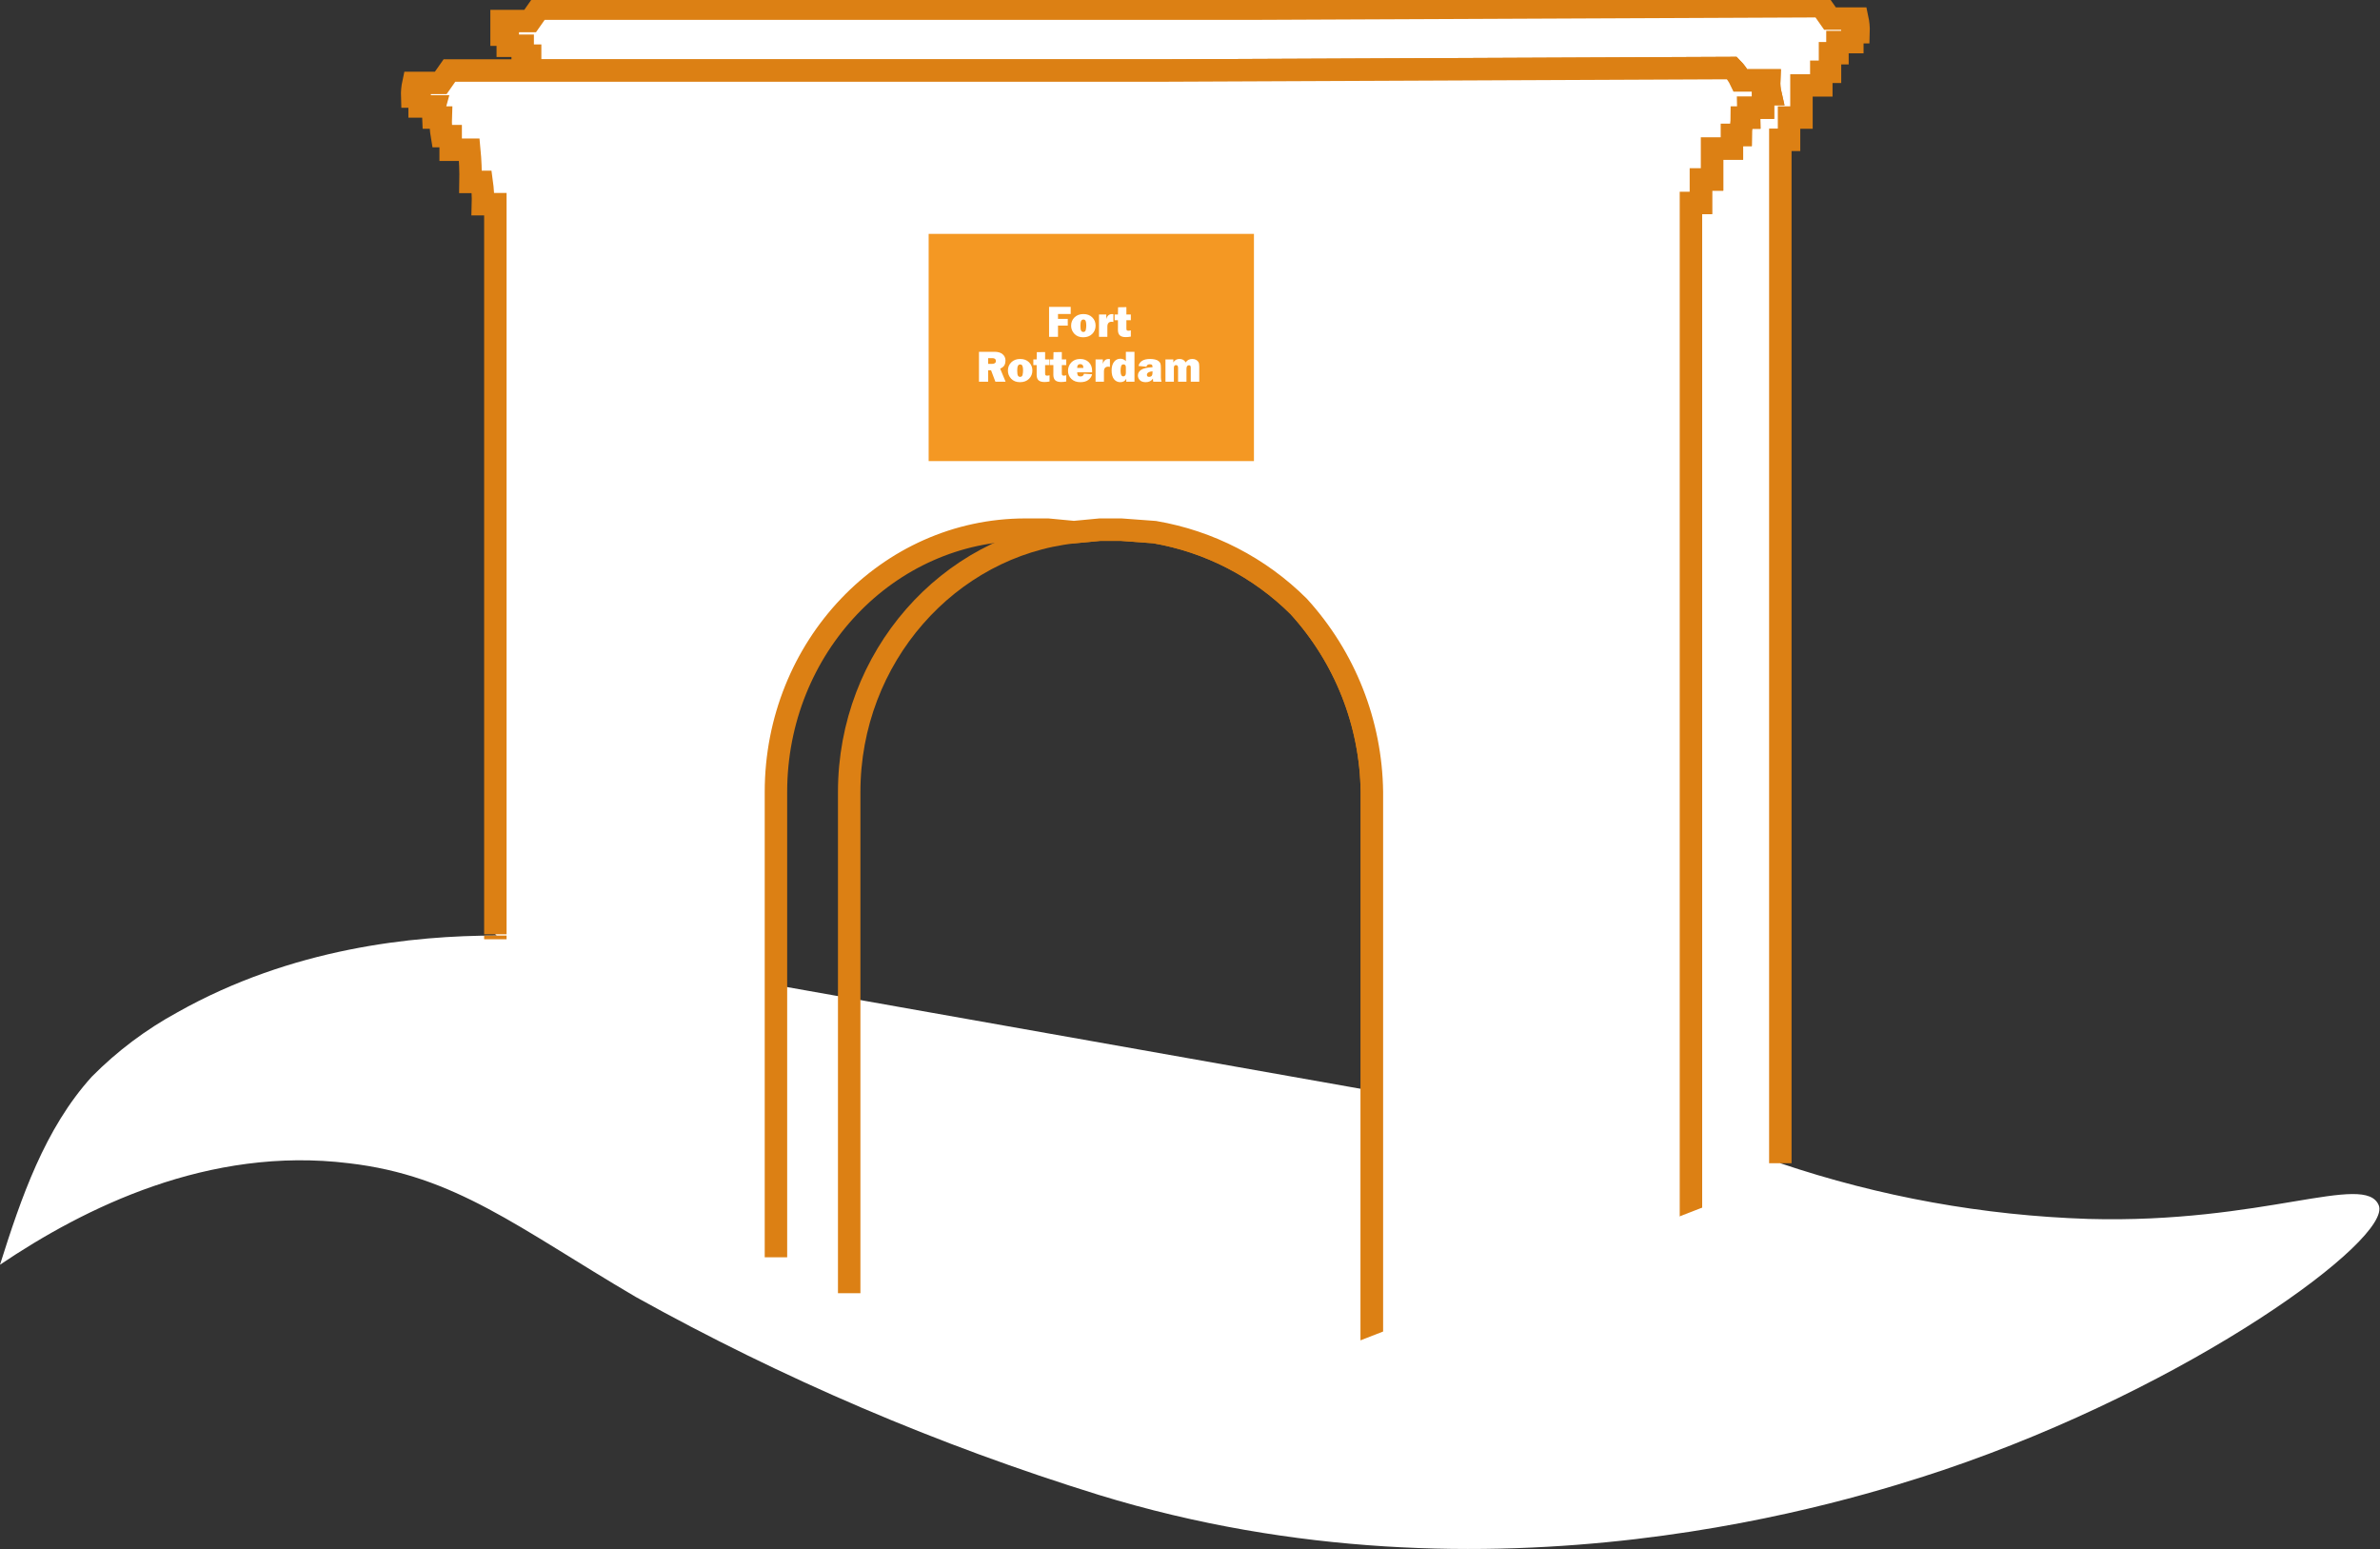
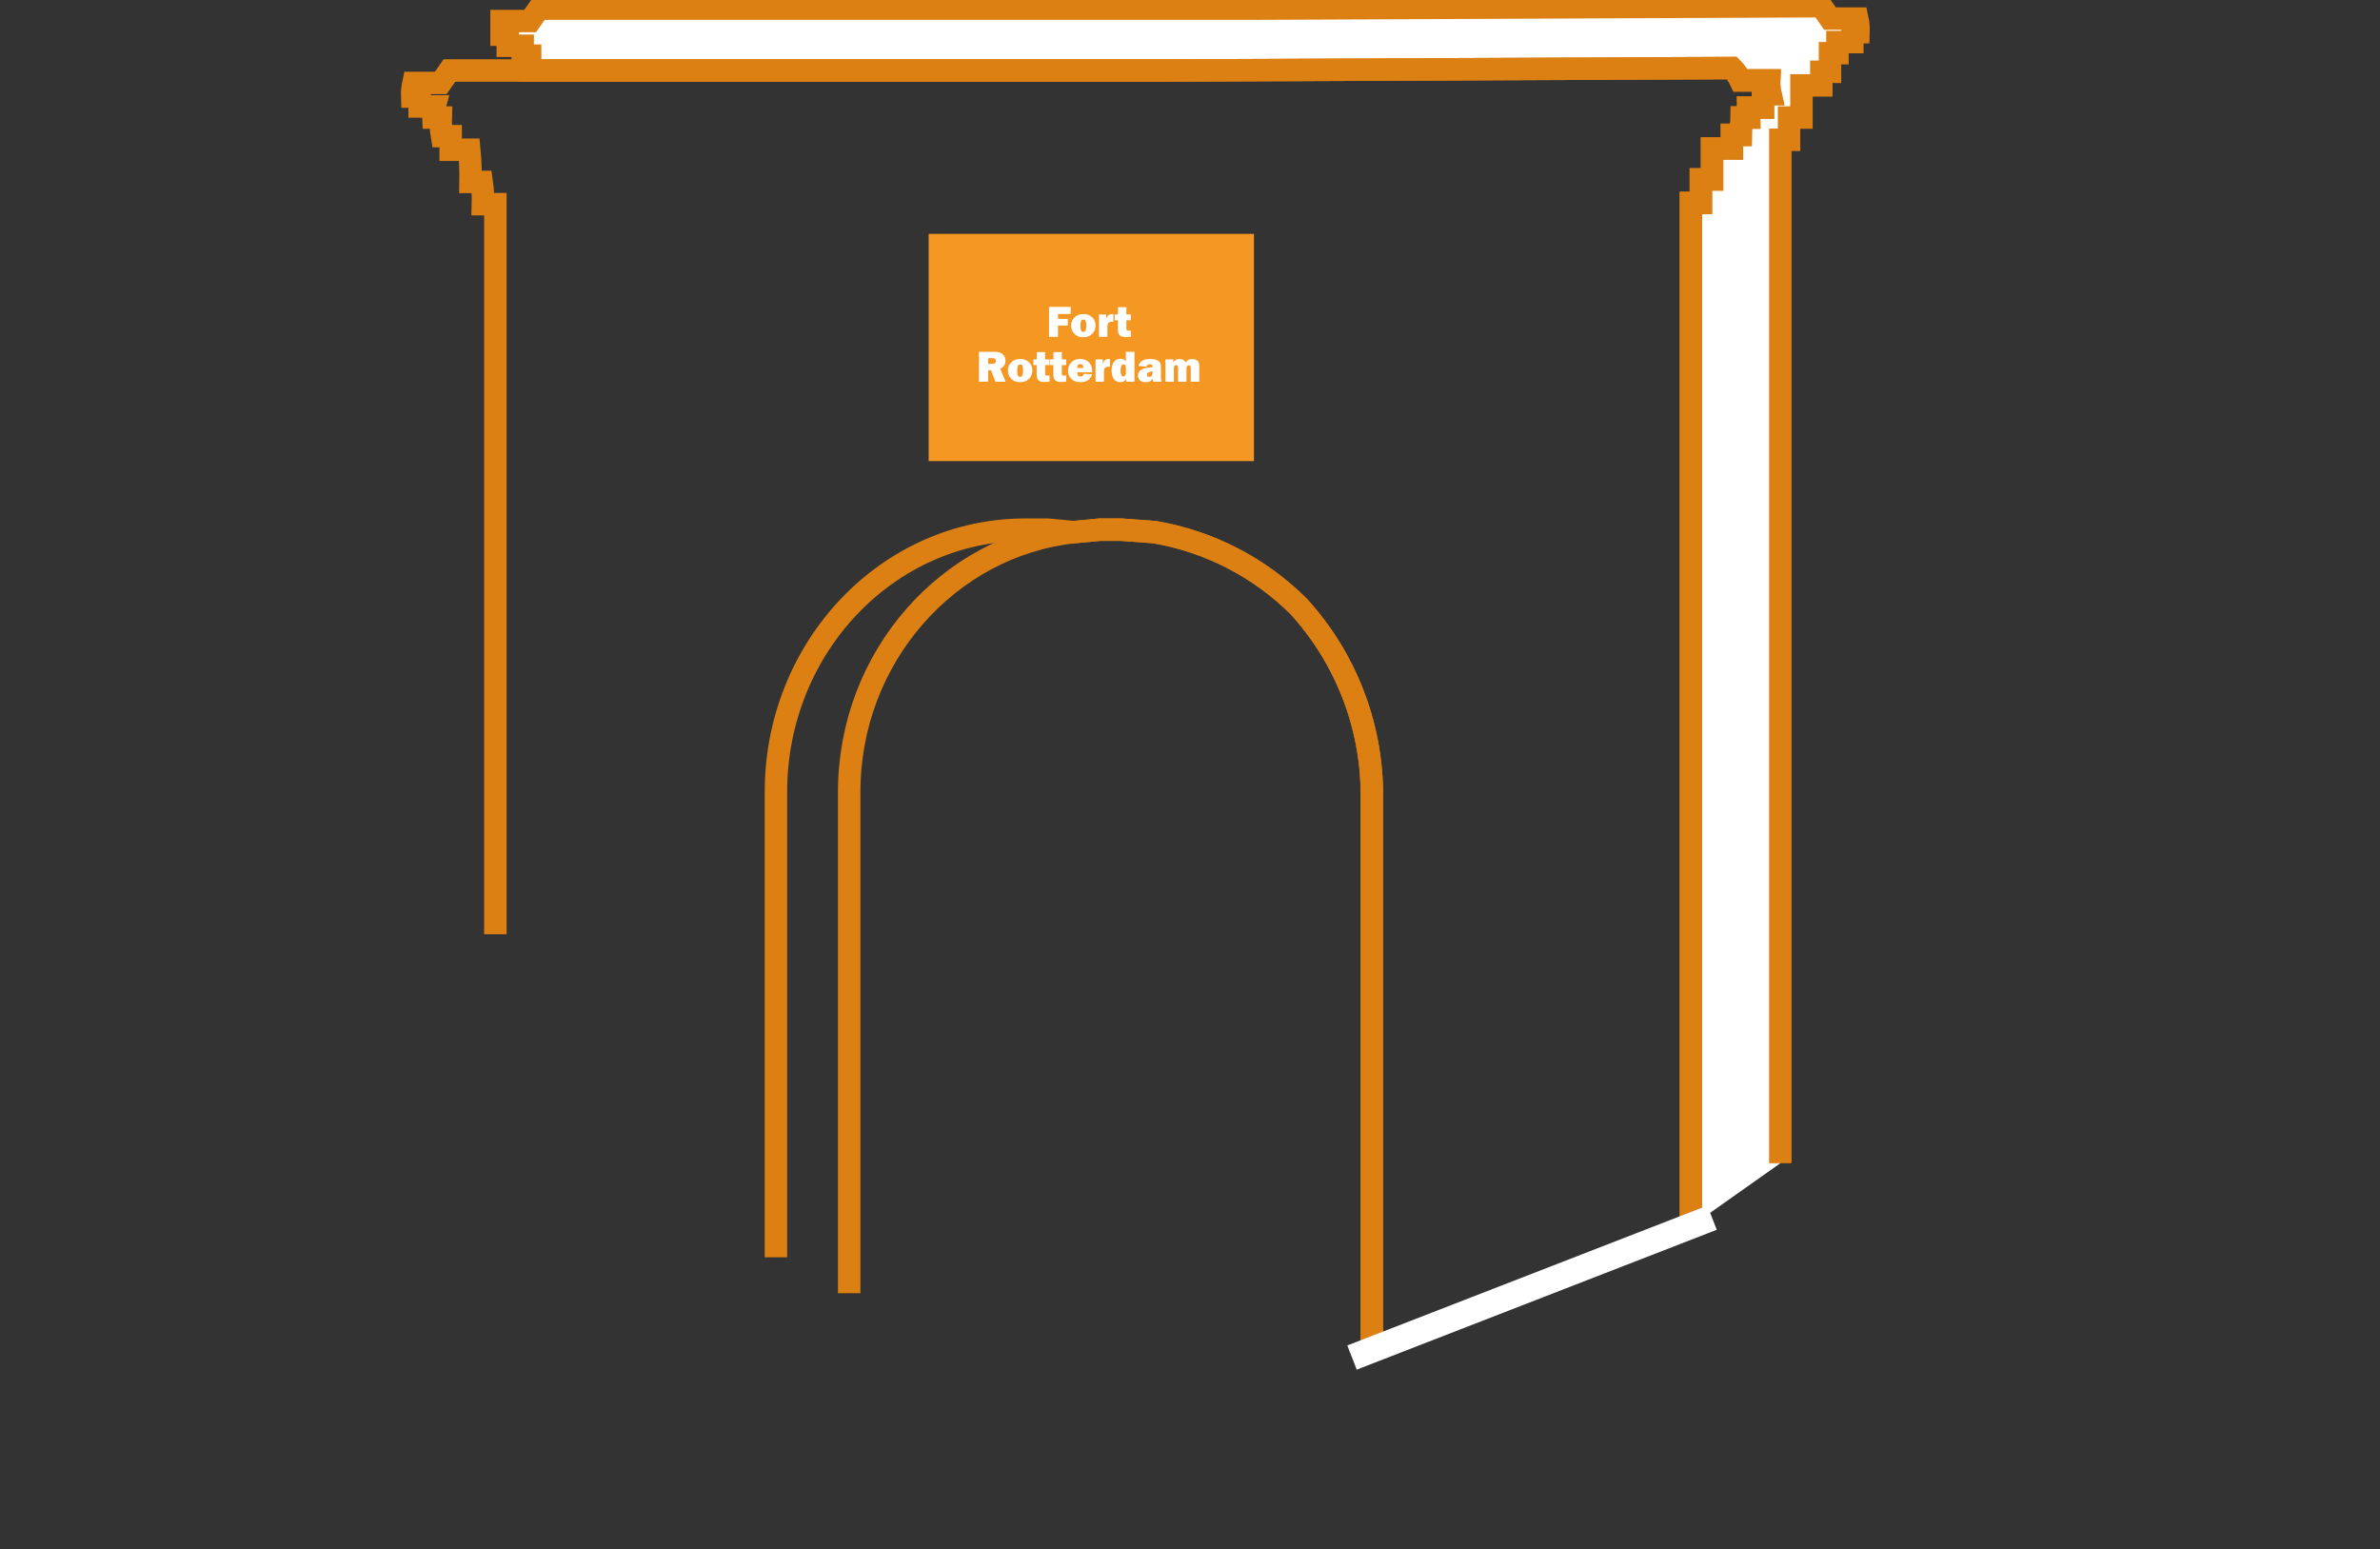
<svg xmlns="http://www.w3.org/2000/svg" width="106" height="69" viewBox="0 0 106 69" fill="none">
  <rect x="0" y="0" width="106" height="69" fill="#333333" stroke="none" />
-   <path d="M22.118 41.665C18.413 41.665 12.994 42.216 7.907 45.081C6.502 45.846 5.216 46.811 4.092 47.947C1.991 50.262 0.94 53.348 0 56.324C3.76 53.789 9.29 51.034 15.538 51.805C20.293 52.356 23.058 54.671 28.311 57.757C34.861 61.401 41.773 64.356 48.936 66.575C66.52 71.976 82.555 66.796 86.536 65.473C97.65 61.725 106.553 55.167 105.945 53.679C105.336 52.191 100.802 54.506 93.006 54.285C88.337 54.133 83.717 53.298 79.293 51.805" fill="white" />
  <path d="M75.311 54.616V9.038H75.754V7.991H76.251V6.613H77.136V6.007H77.523C77.523 5.732 77.578 5.456 77.578 5.236H77.91C77.91 5.07 77.855 4.905 77.855 4.795H78.518V4.189H78.85C78.804 3.99 78.786 3.786 78.795 3.582H77.523C77.426 3.378 77.296 3.192 77.136 3.031L51.645 3.141H23.611V2.48H23.279V2.039H22.615V1.543H22.339V0.937H23.611L23.998 0.386H55.571L81.117 0.276L81.504 0.827H82.721C82.764 1.026 82.783 1.229 82.776 1.433H82.499V1.874H81.836V2.37H81.504V3.196H81.117V3.803H80.232V5.236H79.68V6.228H79.292V51.805" fill="white" />
  <path d="M75.311 54.616V9.038H75.754V7.991H76.251V6.613H77.136V6.007H77.523C77.523 5.732 77.578 5.456 77.578 5.236H77.91C77.91 5.07 77.855 4.905 77.855 4.795H78.518V4.189H78.85C78.804 3.99 78.786 3.786 78.795 3.582H77.523C77.426 3.378 77.296 3.192 77.136 3.031L51.645 3.141H23.611V2.48H23.279V2.039H22.615V1.543H22.339V0.937H23.611L23.998 0.386H55.571L81.117 0.276L81.504 0.827H82.721C82.764 1.026 82.783 1.229 82.776 1.433H82.499V1.874H81.836V2.37H81.504V3.196H81.117V3.803H80.233V5.236H79.68V6.228H79.292V51.805" stroke="#DC8014" stroke-miterlimit="10" />
  <path d="M37.821 57.592V35.272C37.821 29.264 42.245 24.304 47.83 23.698L48.991 23.588H49.931L51.424 23.698C53.853 24.114 56.093 25.269 57.838 27.005C59.904 29.27 61.064 32.211 61.1 35.272V60.127" stroke="#DC8014" stroke-miterlimit="10" />
-   <path d="M34.559 55.994V35.272C34.559 28.823 39.536 23.588 45.673 23.588H46.669L47.83 23.698L48.991 23.588H49.931L51.424 23.698C53.853 24.114 56.094 25.269 57.838 27.005C59.904 29.27 61.064 32.211 61.101 35.272V60.127L75.311 54.616V9.038H75.754V7.991H76.251V6.613H77.136V6.007H77.523C77.523 5.732 77.578 5.456 77.578 5.236H77.91C77.91 5.07 77.855 4.905 77.855 4.795H78.518V4.189H78.85C78.804 3.99 78.786 3.786 78.795 3.582H77.523C77.427 3.378 77.296 3.192 77.136 3.031L51.645 3.141H20.017L19.63 3.693H18.413C18.37 3.892 18.351 4.095 18.358 4.299H18.689V4.74H19.353C19.308 4.901 19.289 5.068 19.298 5.236H19.63C19.62 5.512 19.639 5.789 19.685 6.062H20.072V6.669H20.901C20.947 7.145 20.966 7.623 20.957 8.101H21.454C21.5 8.43 21.519 8.762 21.509 9.093H22.062V41.609" fill="white" />
  <path d="M34.559 55.994V35.272C34.559 28.823 39.536 23.588 45.673 23.588H46.669L47.83 23.698L48.991 23.588H49.931L51.424 23.698C53.853 24.114 56.094 25.269 57.838 27.005C59.904 29.27 61.064 32.211 61.101 35.272V60.127L75.311 54.616V9.038H75.754V7.991H76.251V6.613H77.136V6.007H77.523C77.523 5.732 77.578 5.456 77.578 5.236H77.91C77.91 5.07 77.855 4.905 77.855 4.795H78.518V4.189H78.85C78.804 3.99 78.786 3.786 78.795 3.582H77.523C77.427 3.378 77.296 3.192 77.136 3.031L51.645 3.141H20.017L19.63 3.693H18.413C18.37 3.892 18.351 4.095 18.358 4.299H18.689V4.74H19.353C19.308 4.901 19.289 5.068 19.298 5.236H19.63C19.62 5.512 19.639 5.789 19.685 6.062H20.072V6.669H20.901C20.947 7.145 20.966 7.623 20.957 8.101H21.454C21.5 8.43 21.519 8.762 21.509 9.093H22.062V41.609" stroke="#DC8014" stroke-miterlimit="10" />
  <path d="M22.062 41.665V41.83V41.665Z" fill="white" />
-   <path d="M22.062 41.665V41.83" stroke="#DC8014" stroke-miterlimit="10" />
  <path d="M55.848 10.416H41.36V20.535H55.848V10.416Z" fill="#F49823" />
  <path d="M47.556 14.501H47.121V15H46.723V13.667H47.687V13.984H47.121V14.201H47.556V14.501ZM48.243 15.021C48.078 15.021 47.948 14.969 47.851 14.867C47.754 14.764 47.705 14.644 47.705 14.506C47.705 14.357 47.755 14.234 47.856 14.135C47.958 14.036 48.09 13.986 48.252 13.986C48.415 13.986 48.547 14.035 48.645 14.133C48.745 14.23 48.795 14.353 48.795 14.5C48.795 14.648 48.745 14.773 48.644 14.872C48.543 14.971 48.41 15.021 48.243 15.021ZM48.249 14.784C48.31 14.784 48.346 14.753 48.359 14.69C48.373 14.627 48.38 14.562 48.38 14.493C48.38 14.4 48.37 14.333 48.352 14.292C48.333 14.251 48.299 14.23 48.25 14.23C48.205 14.23 48.172 14.252 48.151 14.294C48.13 14.336 48.12 14.406 48.12 14.503C48.12 14.617 48.131 14.692 48.152 14.729C48.174 14.766 48.206 14.784 48.249 14.784ZM49.32 15H48.947V14.007H49.272V14.212C49.309 14.063 49.395 13.988 49.53 13.988C49.544 13.988 49.563 13.99 49.587 13.992V14.339C49.56 14.332 49.535 14.329 49.514 14.329C49.385 14.329 49.32 14.401 49.32 14.545V15ZM50.365 14.007V14.26H50.167V14.626C50.167 14.676 50.176 14.706 50.195 14.716C50.214 14.725 50.234 14.729 50.254 14.729C50.285 14.729 50.322 14.724 50.365 14.713V14.99C50.288 15.005 50.213 15.013 50.139 15.013C50.019 15.013 49.931 14.987 49.874 14.935C49.818 14.884 49.79 14.802 49.79 14.69L49.791 14.573V14.26H49.643V14.007H49.791L49.797 13.684L50.167 13.678V14.007H50.365ZM44.787 17H44.333L44.139 16.49H44.01V17H43.601V15.667H44.297C44.45 15.667 44.57 15.703 44.654 15.775C44.74 15.847 44.782 15.942 44.782 16.06C44.782 16.136 44.767 16.204 44.735 16.264C44.704 16.322 44.641 16.374 44.546 16.419L44.787 17ZM44.01 16.205H44.185C44.236 16.205 44.277 16.194 44.309 16.173C44.34 16.151 44.355 16.12 44.355 16.078C44.355 15.993 44.303 15.95 44.198 15.95H44.01V16.205ZM45.428 17.02C45.263 17.02 45.132 16.969 45.035 16.867C44.938 16.764 44.89 16.644 44.89 16.506C44.89 16.357 44.94 16.234 45.041 16.135C45.143 16.036 45.274 15.986 45.437 15.986C45.6 15.986 45.731 16.035 45.83 16.133C45.93 16.23 45.98 16.353 45.98 16.5C45.98 16.648 45.929 16.773 45.828 16.872C45.728 16.971 45.594 17.02 45.428 17.02ZM45.434 16.784C45.494 16.784 45.531 16.753 45.544 16.69C45.558 16.627 45.565 16.561 45.565 16.493C45.565 16.4 45.555 16.333 45.536 16.292C45.517 16.251 45.483 16.23 45.435 16.23C45.39 16.23 45.357 16.252 45.336 16.294C45.315 16.336 45.305 16.406 45.305 16.503C45.305 16.617 45.315 16.692 45.337 16.73C45.358 16.766 45.391 16.784 45.434 16.784ZM46.745 16.007V16.26H46.547V16.626C46.547 16.676 46.556 16.706 46.575 16.716C46.594 16.725 46.614 16.73 46.634 16.73C46.665 16.73 46.702 16.724 46.745 16.713V16.99C46.668 17.005 46.593 17.013 46.519 17.013C46.399 17.013 46.31 16.987 46.254 16.936C46.198 16.884 46.17 16.802 46.17 16.689L46.171 16.573V16.26H46.023V16.007H46.171L46.177 15.684L46.547 15.678V16.007H46.745ZM47.489 16.007V16.26H47.291V16.626C47.291 16.676 47.3 16.706 47.319 16.716C47.338 16.725 47.358 16.73 47.378 16.73C47.409 16.73 47.446 16.724 47.489 16.713V16.99C47.412 17.005 47.337 17.013 47.263 17.013C47.143 17.013 47.055 16.987 46.998 16.936C46.942 16.884 46.914 16.802 46.914 16.689L46.915 16.573V16.26H46.767V16.007H46.915L46.921 15.684L47.291 15.678V16.007H47.489ZM48.276 16.644L48.64 16.668C48.618 16.766 48.563 16.849 48.475 16.918C48.387 16.986 48.268 17.02 48.117 17.02C47.95 17.02 47.816 16.972 47.717 16.876C47.617 16.779 47.567 16.659 47.567 16.516C47.567 16.367 47.617 16.242 47.715 16.14C47.813 16.037 47.944 15.986 48.108 15.986C48.267 15.986 48.395 16.035 48.493 16.131C48.592 16.227 48.641 16.358 48.641 16.524C48.641 16.538 48.64 16.557 48.64 16.581H47.975C47.976 16.644 47.987 16.69 48.008 16.721C48.029 16.751 48.068 16.766 48.127 16.766C48.212 16.766 48.261 16.725 48.276 16.644ZM48.251 16.386C48.25 16.319 48.237 16.274 48.21 16.251C48.184 16.227 48.151 16.216 48.112 16.216C48.02 16.216 47.974 16.273 47.974 16.386H48.251ZM49.167 17H48.794V16.007H49.118V16.212C49.155 16.063 49.242 15.988 49.377 15.988C49.391 15.988 49.41 15.99 49.434 15.992V16.339C49.406 16.332 49.382 16.329 49.36 16.329C49.231 16.329 49.167 16.401 49.167 16.545V17ZM50.527 17H50.162V16.868C50.108 16.97 50.019 17.02 49.895 17.02C49.78 17.02 49.687 16.976 49.615 16.887C49.544 16.797 49.509 16.667 49.509 16.496C49.509 16.337 49.545 16.21 49.616 16.116C49.688 16.023 49.783 15.976 49.9 15.976C49.999 15.976 50.08 16.013 50.144 16.088V15.667H50.527V17ZM50.144 16.361C50.144 16.272 50.107 16.227 50.033 16.227C49.982 16.227 49.948 16.256 49.932 16.312C49.916 16.369 49.908 16.439 49.908 16.52C49.908 16.681 49.949 16.762 50.031 16.762C50.062 16.762 50.089 16.749 50.11 16.724C50.133 16.698 50.144 16.66 50.144 16.607V16.361ZM51.734 17H51.363C51.354 16.958 51.35 16.912 51.35 16.861C51.279 16.967 51.173 17.02 51.03 17.02C50.913 17.02 50.825 16.991 50.767 16.931C50.709 16.871 50.68 16.802 50.68 16.725C50.68 16.62 50.727 16.535 50.822 16.471C50.918 16.406 51.087 16.366 51.33 16.354V16.331C51.33 16.287 51.32 16.259 51.3 16.244C51.28 16.23 51.251 16.223 51.213 16.223C51.123 16.223 51.073 16.259 51.062 16.331L50.707 16.298C50.758 16.09 50.931 15.986 51.226 15.986C51.306 15.986 51.379 15.995 51.446 16.011C51.513 16.026 51.566 16.051 51.605 16.085C51.645 16.119 51.671 16.155 51.684 16.192C51.697 16.23 51.704 16.303 51.704 16.41V16.807C51.704 16.882 51.714 16.947 51.734 17ZM51.33 16.535C51.164 16.553 51.081 16.606 51.081 16.694C51.081 16.754 51.114 16.784 51.18 16.784C51.221 16.784 51.257 16.772 51.286 16.747C51.315 16.722 51.33 16.668 51.33 16.583V16.535ZM53.412 17H53.034V16.379C53.034 16.337 53.028 16.308 53.016 16.292C53.004 16.275 52.983 16.267 52.952 16.267C52.879 16.267 52.843 16.32 52.843 16.426V17H52.469V16.379C52.469 16.299 52.438 16.26 52.377 16.26C52.314 16.26 52.282 16.299 52.282 16.379V17H51.907V16.007H52.257V16.141C52.319 16.038 52.41 15.986 52.529 15.986C52.658 15.986 52.751 16.038 52.809 16.141C52.873 16.038 52.972 15.986 53.105 15.986C53.169 15.986 53.225 16 53.273 16.026C53.322 16.053 53.357 16.088 53.379 16.13C53.401 16.172 53.412 16.236 53.412 16.324V17Z" fill="white" />
  <path d="M60.216 60.458L76.251 54.23L60.216 60.458Z" fill="white" />
  <path d="M60.216 60.458L76.251 54.23" stroke="white" stroke-width="1.156" stroke-miterlimit="10" />
</svg>